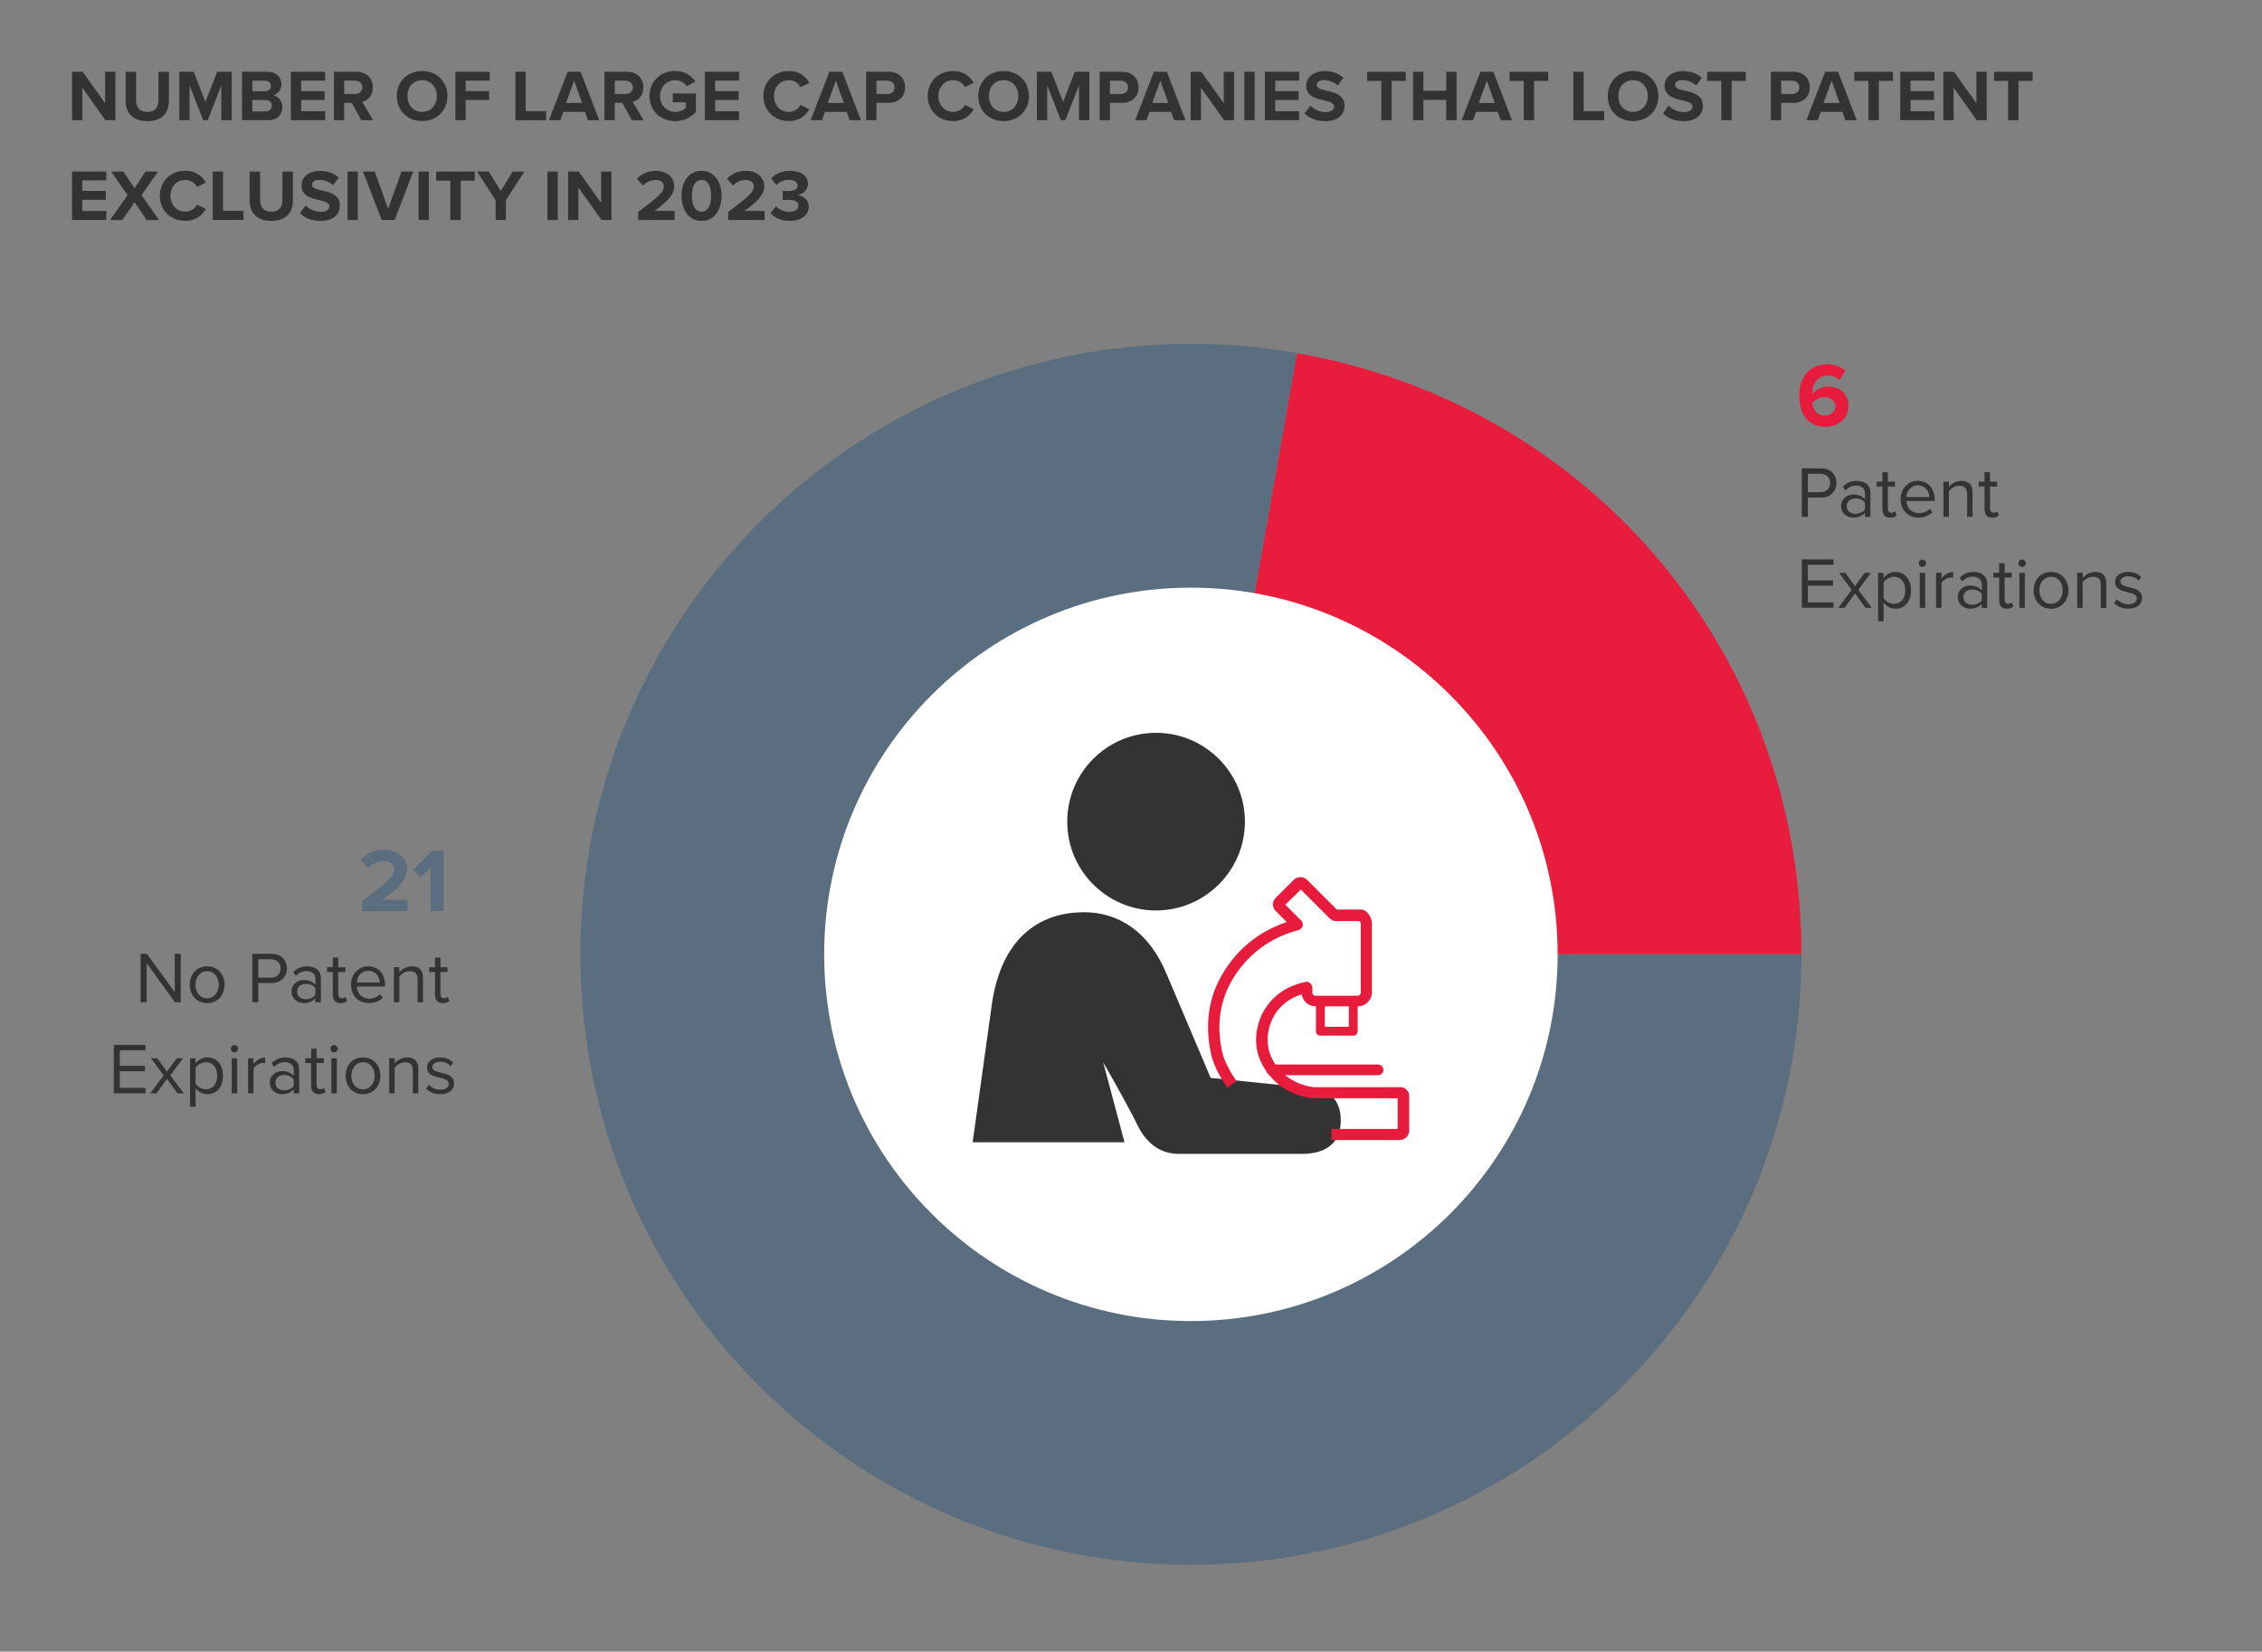
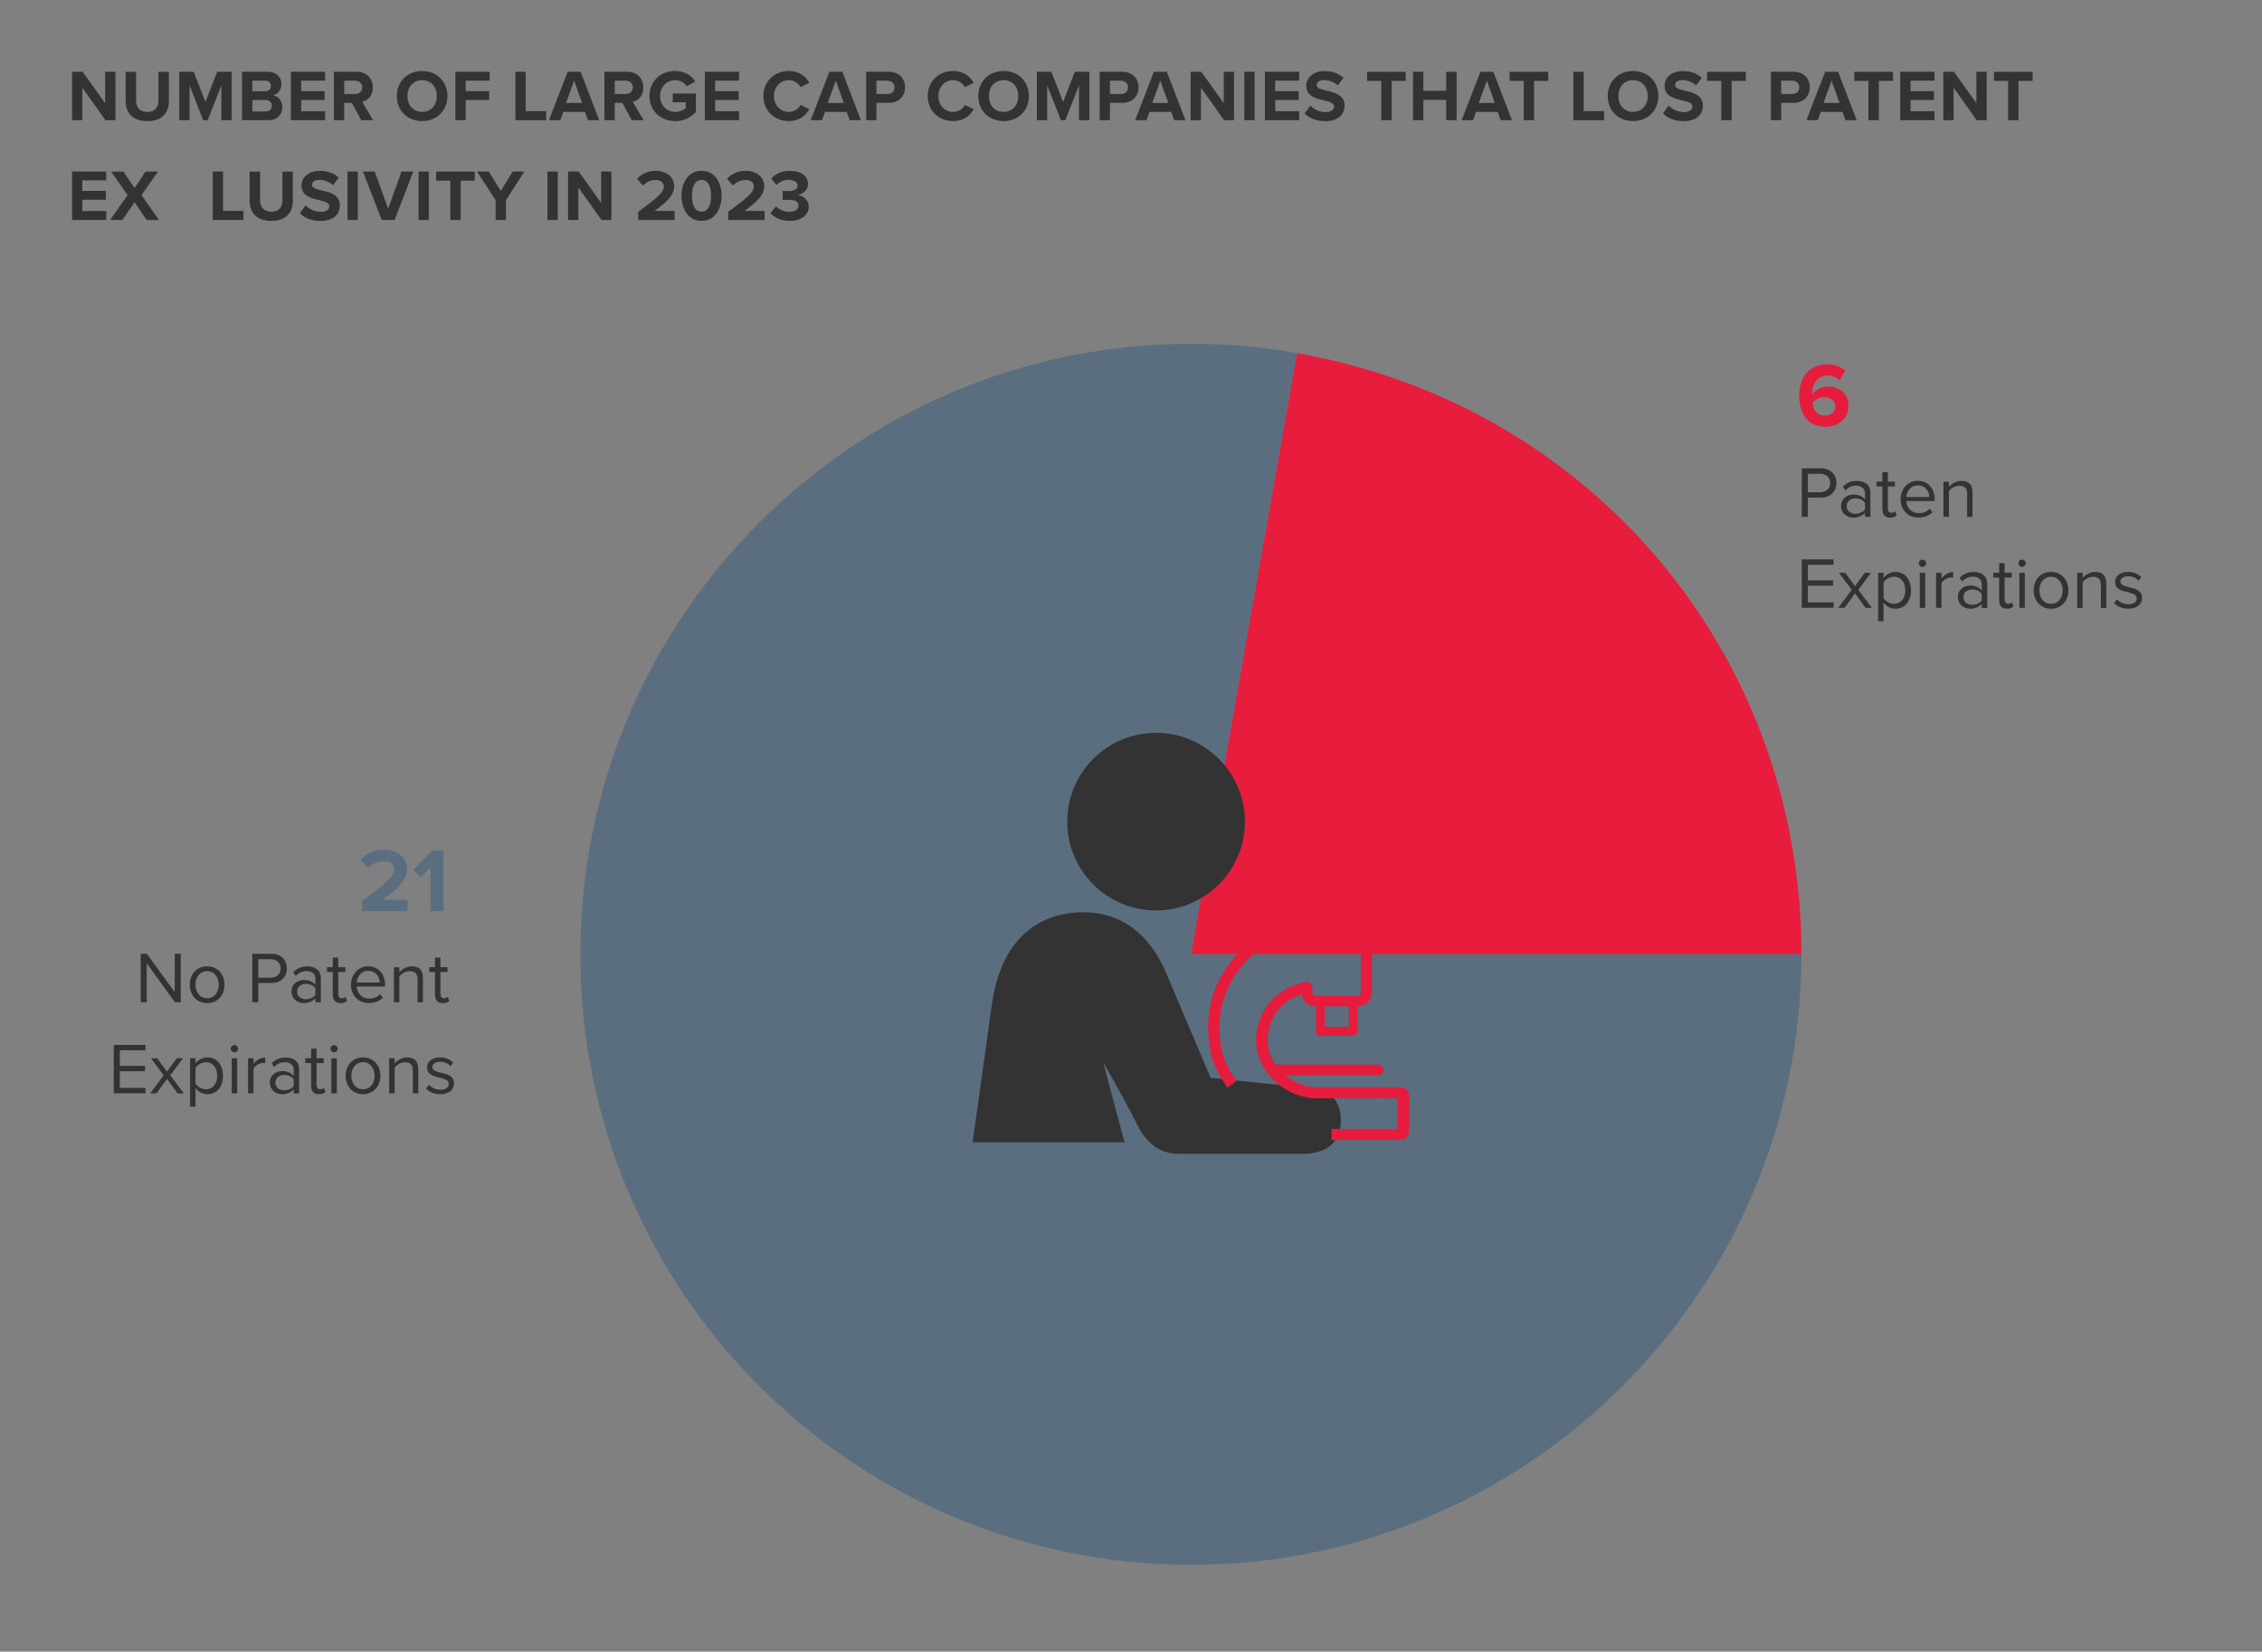
<svg xmlns="http://www.w3.org/2000/svg" id="Layer_1" data-name="Layer 1" viewBox="0 0 498.8 364.25">
  <rect x="0" y="0" width="498.8" height="364.25" fill="#808080" stroke="none" />
  <defs>
    <style>
      .cls-1 {
        clip-path: url(#clippath);
      }

      .cls-2 {
        fill: none;
      }

      .cls-2, .cls-3, .cls-4, .cls-5, .cls-6, .cls-7, .cls-8, .cls-9 {
        stroke-width: 0px;
      }

      .cls-3 {
        fill: #5a6e7f;
      }

      .cls-4 {
        fill: #5b6e7f;
      }

      .cls-5 {
        fill: #343333;
      }

      .cls-6 {
        fill: #333;
      }

      .cls-7 {
        fill: #fff;
      }

      .cls-8 {
        fill: #e71c3c;
      }

      .cls-9 {
        fill: #e81c3c;
      }
    </style>
    <clipPath id="clippath">
      <rect class="cls-2" x="8.94" y="61.92" width="502.24" height="283.17" />
    </clipPath>
  </defs>
  <g>
    <path class="cls-6" d="M23.25,26.51l-5.09-7.17v7.17h-2.27v-10.68h2.34l4.95,6.92v-6.92h2.27v10.68h-2.19Z" />
    <path class="cls-6" d="M27.71,15.84h2.3v6.34c0,1.49.82,2.51,2.48,2.51s2.45-1.02,2.45-2.51v-6.34h2.3v6.4c0,2.66-1.52,4.47-4.75,4.47s-4.79-1.83-4.79-4.45v-6.42Z" />
    <path class="cls-6" d="M48.81,26.51v-7.68l-3.01,7.68h-.99l-3.01-7.68v7.68h-2.27v-10.68h3.18l2.59,6.66,2.59-6.66h3.2v10.68h-2.29Z" />
    <path class="cls-6" d="M53.37,26.51v-10.68h5.62c2.03,0,3.07,1.3,3.07,2.72,0,1.34-.83,2.24-1.84,2.45,1.14.18,2.05,1.28,2.05,2.62,0,1.6-1.07,2.88-3.11,2.88h-5.79ZM55.64,20.13h2.85c.77,0,1.25-.5,1.25-1.18s-.48-1.17-1.25-1.17h-2.85v2.35ZM55.64,24.58h2.93c.87,0,1.38-.5,1.38-1.26,0-.67-.48-1.25-1.38-1.25h-2.93v2.51Z" />
    <path class="cls-6" d="M64.14,26.51v-10.68h7.55v1.95h-5.28v2.32h5.17v1.95h-5.17v2.48h5.28v1.97h-7.55Z" />
    <path class="cls-6" d="M79.67,26.51l-2.1-3.83h-1.67v3.83h-2.27v-10.68h4.99c2.23,0,3.59,1.46,3.59,3.44s-1.18,2.9-2.34,3.17l2.4,4.07h-2.61ZM78.29,17.79h-2.38v2.95h2.38c.91,0,1.6-.58,1.6-1.47s-.69-1.47-1.6-1.47Z" />
    <path class="cls-6" d="M93.08,15.66c3.23,0,5.59,2.3,5.59,5.52s-2.35,5.52-5.59,5.52-5.57-2.3-5.57-5.52,2.35-5.52,5.57-5.52ZM93.08,17.68c-1.97,0-3.23,1.5-3.23,3.5s1.26,3.5,3.23,3.5,3.25-1.52,3.25-3.5-1.28-3.5-3.25-3.5Z" />
    <path class="cls-6" d="M100.42,26.51v-10.68h7.55v1.95h-5.28v2.32h5.17v1.95h-5.17v4.45h-2.27Z" />
    <path class="cls-6" d="M113.65,26.51v-10.68h2.27v8.68h4.51v2h-6.79Z" />
    <path class="cls-6" d="M129.66,26.51l-.67-1.84h-4.77l-.67,1.84h-2.5l4.13-10.68h2.85l4.11,10.68h-2.48ZM126.6,17.8l-1.78,4.9h3.54l-1.76-4.9Z" />
    <path class="cls-6" d="M139.33,26.51l-2.1-3.83h-1.67v3.83h-2.27v-10.68h4.99c2.23,0,3.58,1.46,3.58,3.44s-1.18,2.9-2.34,3.17l2.4,4.07h-2.61ZM137.95,17.79h-2.38v2.95h2.38c.91,0,1.6-.58,1.6-1.47s-.69-1.47-1.6-1.47Z" />
    <path class="cls-6" d="M148.91,15.66c2.21,0,3.6,1.07,4.42,2.34l-1.89,1.02c-.5-.75-1.41-1.34-2.53-1.34-1.94,0-3.35,1.49-3.35,3.5s1.41,3.5,3.35,3.5c.98,0,1.84-.4,2.3-.82v-1.3h-2.85v-1.95h5.09v4.08c-1.09,1.22-2.61,2.02-4.55,2.02-3.12,0-5.68-2.18-5.68-5.54s2.56-5.52,5.68-5.52Z" />
    <path class="cls-6" d="M155.43,26.51v-10.68h7.55v1.95h-5.28v2.32h5.17v1.95h-5.17v2.48h5.28v1.97h-7.55Z" />
    <path class="cls-6" d="M168.34,21.18c0-3.28,2.48-5.52,5.6-5.52,2.43,0,3.79,1.28,4.54,2.61l-1.95.96c-.45-.87-1.41-1.55-2.59-1.55-1.86,0-3.27,1.49-3.27,3.5s1.41,3.5,3.27,3.5c1.18,0,2.14-.67,2.59-1.55l1.95.95c-.77,1.33-2.11,2.62-4.54,2.62-3.12,0-5.6-2.24-5.6-5.52Z" />
    <path class="cls-6" d="M187.37,26.51l-.67-1.84h-4.77l-.67,1.84h-2.5l4.13-10.68h2.85l4.11,10.68h-2.48ZM184.31,17.8l-1.78,4.9h3.54l-1.76-4.9Z" />
    <path class="cls-6" d="M191,26.51v-10.68h4.99c2.32,0,3.59,1.57,3.59,3.44s-1.28,3.41-3.59,3.41h-2.72v3.83h-2.27ZM195.69,17.79h-2.42v2.95h2.42c.9,0,1.57-.58,1.57-1.47s-.67-1.47-1.57-1.47Z" />
    <path class="cls-6" d="M204.57,21.18c0-3.28,2.48-5.52,5.6-5.52,2.43,0,3.79,1.28,4.55,2.61l-1.95.96c-.45-.87-1.41-1.55-2.59-1.55-1.86,0-3.26,1.49-3.26,3.5s1.41,3.5,3.26,3.5c1.19,0,2.15-.67,2.59-1.55l1.95.95c-.77,1.33-2.11,2.62-4.55,2.62-3.12,0-5.6-2.24-5.6-5.52Z" />
    <path class="cls-6" d="M221.3,15.66c3.23,0,5.59,2.3,5.59,5.52s-2.35,5.52-5.59,5.52-5.57-2.3-5.57-5.52,2.35-5.52,5.57-5.52ZM221.3,17.68c-1.97,0-3.23,1.5-3.23,3.5s1.26,3.5,3.23,3.5,3.25-1.52,3.25-3.5-1.28-3.5-3.25-3.5Z" />
    <path class="cls-6" d="M237.93,26.51v-7.68l-3.01,7.68h-.99l-3.01-7.68v7.68h-2.27v-10.68h3.19l2.59,6.66,2.59-6.66h3.2v10.68h-2.29Z" />
    <path class="cls-6" d="M242.49,26.51v-10.68h4.99c2.32,0,3.58,1.57,3.58,3.44s-1.28,3.41-3.58,3.41h-2.72v3.83h-2.27ZM247.18,17.79h-2.42v2.95h2.42c.9,0,1.57-.58,1.57-1.47s-.67-1.47-1.57-1.47Z" />
    <path class="cls-6" d="M258.93,26.51l-.67-1.84h-4.77l-.67,1.84h-2.5l4.13-10.68h2.85l4.11,10.68h-2.48ZM255.87,17.8l-1.78,4.9h3.54l-1.76-4.9Z" />
    <path class="cls-6" d="M269.92,26.51l-5.09-7.17v7.17h-2.27v-10.68h2.34l4.95,6.92v-6.92h2.27v10.68h-2.19Z" />
    <path class="cls-6" d="M274.39,26.51v-10.68h2.27v10.68h-2.27Z" />
    <path class="cls-6" d="M278.93,26.51v-10.68h7.55v1.95h-5.28v2.32h5.17v1.95h-5.17v2.48h5.28v1.97h-7.55Z" />
    <path class="cls-6" d="M288.94,23.28c.75.78,1.92,1.44,3.39,1.44,1.25,0,1.86-.59,1.86-1.2,0-.8-.93-1.07-2.16-1.36-1.75-.4-3.99-.88-3.99-3.26,0-1.78,1.54-3.22,4.05-3.22,1.7,0,3.11.51,4.16,1.49l-1.26,1.67c-.87-.8-2.02-1.17-3.06-1.17s-1.57.45-1.57,1.09c0,.72.9.94,2.13,1.23,1.76.4,4,.93,4,3.3,0,1.95-1.39,3.43-4.27,3.43-2.05,0-3.52-.69-4.53-1.7l1.25-1.73Z" />
    <path class="cls-6" d="M304.59,26.51v-8.67h-3.12v-2h8.51v2h-3.1v8.67h-2.29Z" />
    <path class="cls-6" d="M318.91,26.51v-4.48h-5.04v4.48h-2.27v-10.68h2.27v4.19h5.04v-4.19h2.29v10.68h-2.29Z" />
    <path class="cls-6" d="M330.93,26.51l-.67-1.84h-4.77l-.67,1.84h-2.5l4.13-10.68h2.85l4.11,10.68h-2.48ZM327.87,17.8l-1.78,4.9h3.54l-1.76-4.9Z" />
    <path class="cls-6" d="M336,26.51v-8.67h-3.12v-2h8.52v2h-3.11v8.67h-2.29Z" />
    <path class="cls-6" d="M346.95,26.51v-10.68h2.27v8.68h4.51v2h-6.79Z" />
    <path class="cls-6" d="M360.1,15.66c3.23,0,5.59,2.3,5.59,5.52s-2.35,5.52-5.59,5.52-5.57-2.3-5.57-5.52,2.35-5.52,5.57-5.52ZM360.1,17.68c-1.97,0-3.23,1.5-3.23,3.5s1.26,3.5,3.23,3.5,3.25-1.52,3.25-3.5-1.28-3.5-3.25-3.5Z" />
    <path class="cls-6" d="M367.96,23.28c.75.78,1.92,1.44,3.39,1.44,1.25,0,1.86-.59,1.86-1.2,0-.8-.93-1.07-2.16-1.36-1.75-.4-3.99-.88-3.99-3.26,0-1.78,1.54-3.22,4.05-3.22,1.7,0,3.11.51,4.16,1.49l-1.26,1.67c-.86-.8-2.02-1.17-3.06-1.17s-1.57.45-1.57,1.09c0,.72.9.94,2.13,1.23,1.76.4,4,.93,4,3.3,0,1.95-1.39,3.43-4.27,3.43-2.05,0-3.52-.69-4.53-1.7l1.25-1.73Z" />
    <path class="cls-6" d="M379.57,26.51v-8.67h-3.12v-2h8.52v2h-3.11v8.67h-2.29Z" />
    <path class="cls-6" d="M390.51,26.51v-10.68h4.99c2.32,0,3.58,1.57,3.58,3.44s-1.28,3.41-3.58,3.41h-2.72v3.83h-2.27ZM395.2,17.79h-2.42v2.95h2.42c.9,0,1.57-.58,1.57-1.47s-.67-1.47-1.57-1.47Z" />
    <path class="cls-6" d="M406.95,26.51l-.67-1.84h-4.77l-.67,1.84h-2.5l4.13-10.68h2.85l4.11,10.68h-2.48ZM403.89,17.8l-1.78,4.9h3.54l-1.76-4.9Z" />
    <path class="cls-6" d="M412.02,26.51v-8.67h-3.12v-2h8.52v2h-3.11v8.67h-2.29Z" />
    <path class="cls-6" d="M419.03,26.51v-10.68h7.55v1.95h-5.28v2.32h5.17v1.95h-5.17v2.48h5.28v1.97h-7.55Z" />
    <path class="cls-6" d="M435.89,26.51l-5.09-7.17v7.17h-2.27v-10.68h2.34l4.95,6.92v-6.92h2.27v10.68h-2.19Z" />
    <path class="cls-6" d="M442.82,26.51v-8.67h-3.12v-2h8.52v2h-3.11v8.67h-2.29Z" />
    <path class="cls-6" d="M15.89,48.51v-10.68h7.55v1.95h-5.28v2.32h5.17v1.95h-5.17v2.48h5.28v1.97h-7.55Z" />
    <path class="cls-6" d="M32.34,48.51l-2.67-3.91-2.69,3.91h-2.71l3.87-5.47-3.63-5.2h2.71l2.45,3.65,2.42-3.65h2.74l-3.63,5.19,3.87,5.49h-2.72Z" />
-     <path class="cls-6" d="M35.24,43.18c0-3.28,2.48-5.52,5.6-5.52,2.43,0,3.79,1.28,4.55,2.61l-1.95.96c-.45-.87-1.41-1.55-2.59-1.55-1.86,0-3.26,1.49-3.26,3.5s1.41,3.5,3.26,3.5c1.19,0,2.15-.67,2.59-1.55l1.95.95c-.77,1.33-2.11,2.62-4.55,2.62-3.12,0-5.6-2.24-5.6-5.52Z" />
    <path class="cls-6" d="M46.91,48.51v-10.68h2.27v8.68h4.51v2h-6.79Z" />
    <path class="cls-6" d="M55.05,37.84h2.3v6.34c0,1.49.82,2.51,2.48,2.51s2.45-1.02,2.45-2.51v-6.34h2.3v6.4c0,2.66-1.52,4.47-4.75,4.47s-4.79-1.83-4.79-4.45v-6.42Z" />
    <path class="cls-6" d="M67.38,45.28c.75.78,1.92,1.44,3.39,1.44,1.25,0,1.86-.59,1.86-1.2,0-.8-.93-1.07-2.16-1.36-1.74-.4-3.98-.88-3.98-3.26,0-1.78,1.54-3.22,4.05-3.22,1.7,0,3.11.51,4.16,1.49l-1.26,1.67c-.86-.8-2.02-1.17-3.06-1.17s-1.57.45-1.57,1.09c0,.72.9.94,2.13,1.23,1.76.4,4,.93,4,3.3,0,1.95-1.39,3.43-4.27,3.43-2.05,0-3.52-.69-4.53-1.7l1.25-1.73Z" />
    <path class="cls-6" d="M76.63,48.51v-10.68h2.27v10.68h-2.27Z" />
    <path class="cls-6" d="M84.17,48.51l-4.13-10.68h2.59l2.96,8.21,2.95-8.21h2.59l-4.11,10.68h-2.85Z" />
    <path class="cls-6" d="M92.29,48.51v-10.68h2.27v10.68h-2.27Z" />
    <path class="cls-6" d="M99.3,48.51v-8.67h-3.12v-2h8.51v2h-3.1v8.67h-2.29Z" />
    <path class="cls-6" d="M109.29,48.51v-4.37l-4.11-6.31h2.59l2.66,4.29,2.62-4.29h2.59l-4.08,6.31v4.37h-2.27Z" />
    <path class="cls-6" d="M120.72,48.51v-10.68h2.27v10.68h-2.27Z" />
    <path class="cls-6" d="M132.63,48.51l-5.09-7.17v7.17h-2.27v-10.68h2.34l4.95,6.92v-6.92h2.27v10.68h-2.19Z" />
    <path class="cls-6" d="M140.73,48.51v-1.79c4.37-3.22,5.65-4.32,5.65-5.63,0-.93-.85-1.39-1.75-1.39-1.2,0-2.13.48-2.85,1.23l-1.3-1.5c1.04-1.2,2.62-1.75,4.11-1.75,2.27,0,4.08,1.28,4.08,3.41,0,1.82-1.5,3.41-4.37,5.43h4.45v2h-8.04Z" />
    <path class="cls-6" d="M154.7,37.68c3.04,0,4.42,2.75,4.42,5.51s-1.38,5.52-4.42,5.52-4.42-2.77-4.42-5.52,1.36-5.51,4.42-5.51ZM154.7,39.69c-1.54,0-2.11,1.52-2.11,3.49s.58,3.5,2.11,3.5,2.1-1.54,2.1-3.5-.58-3.49-2.1-3.49Z" />
    <path class="cls-6" d="M160.58,48.51v-1.79c4.37-3.22,5.65-4.32,5.65-5.63,0-.93-.85-1.39-1.75-1.39-1.2,0-2.13.48-2.85,1.23l-1.3-1.5c1.04-1.2,2.62-1.75,4.11-1.75,2.27,0,4.08,1.28,4.08,3.41,0,1.82-1.5,3.41-4.37,5.43h4.45v2h-8.04Z" />
    <path class="cls-6" d="M171.09,45.5c.74.77,1.91,1.22,2.95,1.22,1.3,0,2.02-.56,2.02-1.38,0-.87-.66-1.26-2.14-1.26-.45,0-1.17,0-1.33.02v-1.99c.19.02.91.02,1.33.02,1.18,0,1.97-.38,1.97-1.18,0-.85-.86-1.28-1.98-1.28-1.04,0-1.97.4-2.72,1.12l-1.12-1.41c.86-.98,2.21-1.7,4.08-1.7,2.5,0,4.03,1.12,4.03,2.9,0,1.34-1.15,2.22-2.34,2.43,1.09.11,2.5.96,2.5,2.56,0,1.84-1.65,3.14-4.21,3.14-1.97,0-3.42-.75-4.21-1.71l1.18-1.49Z" />
  </g>
  <g>
    <path class="cls-4" d="M79.84,200.94v-2.24c5.46-4.02,7.06-5.4,7.06-7.04,0-1.16-1.06-1.74-2.18-1.74-1.5,0-2.66.6-3.56,1.54l-1.62-1.88c1.3-1.5,3.28-2.18,5.14-2.18,2.84,0,5.1,1.6,5.1,4.26,0,2.28-1.88,4.26-5.46,6.78h5.56v2.5h-10.04Z" />
    <path class="cls-4" d="M94.94,200.94v-9.68l-2.2,2.26-1.62-1.7,4.2-4.22h2.48v13.34h-2.86Z" />
  </g>
  <g>
    <path class="cls-6" d="M38.58,221.03l-6.23-8.61v8.61h-1.33v-10.68h1.36l6.15,8.44v-8.44h1.33v10.68h-1.28Z" />
    <path class="cls-6" d="M41.85,217.16c0-2.24,1.47-4.05,3.83-4.05s3.83,1.81,3.83,4.05-1.47,4.07-3.83,4.07-3.83-1.83-3.83-4.07ZM48.24,217.16c0-1.57-.91-2.98-2.56-2.98s-2.58,1.41-2.58,2.98.93,2.99,2.58,2.99,2.56-1.41,2.56-2.99Z" />
    <path class="cls-6" d="M55.63,221.03v-10.68h4.29c2.15,0,3.35,1.47,3.35,3.22s-1.23,3.22-3.35,3.22h-2.96v4.24h-1.33ZM59.76,211.54h-2.8v4.07h2.8c1.26,0,2.13-.83,2.13-2.03s-.86-2.03-2.13-2.03Z" />
    <path class="cls-6" d="M69.55,221.03v-.88c-.64.7-1.52,1.07-2.56,1.07-1.31,0-2.71-.88-2.71-2.56s1.39-2.54,2.71-2.54c1.06,0,1.94.34,2.56,1.06v-1.39c0-1.04-.83-1.63-1.95-1.63-.93,0-1.68.34-2.37,1.07l-.56-.83c.83-.86,1.83-1.28,3.09-1.28,1.63,0,2.99.74,2.99,2.61v5.31h-1.2ZM69.55,217.94c-.46-.64-1.28-.96-2.13-.96-1.12,0-1.9.7-1.9,1.7s.78,1.68,1.9,1.68c.85,0,1.67-.32,2.13-.96v-1.46Z" />
    <path class="cls-6" d="M73.39,219.42v-5.06h-1.28v-1.06h1.28v-2.11h1.2v2.11h1.57v1.06h-1.57v4.8c0,.58.26.99.79.99.34,0,.66-.14.82-.32l.35.9c-.3.29-.74.5-1.44.5-1.14,0-1.71-.66-1.71-1.81Z" />
    <path class="cls-6" d="M81.21,213.11c2.34,0,3.71,1.82,3.71,4.15v.3h-6.26c.1,1.46,1.12,2.67,2.79,2.67.88,0,1.78-.35,2.38-.98l.58.78c-.77.77-1.81,1.18-3.07,1.18-2.29,0-3.94-1.65-3.94-4.07,0-2.24,1.6-4.05,3.81-4.05ZM78.67,216.68h5.07c-.02-1.15-.78-2.58-2.54-2.58-1.65,0-2.46,1.39-2.53,2.58Z" />
    <path class="cls-6" d="M92.08,221.03v-5.06c0-1.36-.69-1.79-1.73-1.79-.94,0-1.84.58-2.29,1.2v5.65h-1.2v-7.73h1.2v1.12c.54-.64,1.6-1.31,2.75-1.31,1.62,0,2.46.82,2.46,2.5v5.43h-1.2Z" />
    <path class="cls-6" d="M95.92,219.42v-5.06h-1.28v-1.06h1.28v-2.11h1.2v2.11h1.57v1.06h-1.57v4.8c0,.58.26.99.79.99.34,0,.66-.14.82-.32l.35.9c-.3.29-.74.5-1.44.5-1.14,0-1.71-.66-1.71-1.81Z" />
  </g>
  <g>
    <path class="cls-6" d="M25.09,241.12v-10.68h7v1.18h-5.67v3.44h5.55v1.18h-5.55v3.68h5.67v1.18h-7Z" />
    <path class="cls-6" d="M39.15,241.12l-2.32-3.17-2.32,3.17h-1.38l2.96-3.97-2.8-3.76h1.39l2.14,2.95,2.14-2.95h1.39l-2.8,3.76,2.98,3.97h-1.39Z" />
    <path class="cls-6" d="M43.12,244.06h-1.2v-10.68h1.2v1.15c.56-.78,1.52-1.34,2.61-1.34,2.03,0,3.44,1.54,3.44,4.05s-1.41,4.07-3.44,4.07c-1.06,0-1.98-.5-2.61-1.36v4.11ZM45.42,234.26c-.94,0-1.89.56-2.3,1.23v3.49c.42.67,1.36,1.25,2.3,1.25,1.55,0,2.48-1.28,2.48-2.99s-.93-2.98-2.48-2.98Z" />
    <path class="cls-6" d="M50.89,231.27c0-.45.37-.8.8-.8s.82.35.82.8-.37.82-.82.82-.8-.37-.8-.82ZM51.1,241.12v-7.73h1.2v7.73h-1.2Z" />
    <path class="cls-6" d="M54.7,241.12v-7.73h1.2v1.25c.62-.82,1.52-1.41,2.58-1.41v1.23c-.14-.03-.29-.05-.48-.05-.74,0-1.75.61-2.1,1.23v5.47h-1.2Z" />
    <path class="cls-6" d="M64.77,241.12v-.88c-.64.7-1.52,1.07-2.56,1.07-1.31,0-2.71-.88-2.71-2.56s1.39-2.54,2.71-2.54c1.06,0,1.94.34,2.56,1.06v-1.39c0-1.04-.83-1.63-1.95-1.63-.93,0-1.68.34-2.37,1.07l-.56-.83c.83-.86,1.83-1.28,3.09-1.28,1.63,0,2.99.74,2.99,2.61v5.31h-1.2ZM64.77,238.03c-.46-.64-1.28-.96-2.13-.96-1.12,0-1.9.7-1.9,1.7s.78,1.68,1.9,1.68c.85,0,1.67-.32,2.13-.96v-1.46Z" />
    <path class="cls-6" d="M68.61,239.5v-5.06h-1.28v-1.06h1.28v-2.11h1.2v2.11h1.57v1.06h-1.57v4.8c0,.58.26.99.79.99.34,0,.66-.14.82-.32l.35.9c-.3.29-.74.5-1.44.5-1.14,0-1.71-.66-1.71-1.81Z" />
    <path class="cls-6" d="M72.86,231.27c0-.45.37-.8.8-.8s.82.35.82.8-.37.82-.82.82-.8-.37-.8-.82ZM73.07,241.12v-7.73h1.2v7.73h-1.2Z" />
    <path class="cls-6" d="M76.22,237.24c0-2.24,1.47-4.05,3.83-4.05s3.83,1.81,3.83,4.05-1.47,4.07-3.83,4.07-3.83-1.83-3.83-4.07ZM82.61,237.24c0-1.57-.91-2.98-2.56-2.98s-2.58,1.41-2.58,2.98.93,2.99,2.58,2.99,2.56-1.41,2.56-2.99Z" />
    <path class="cls-6" d="M91.04,241.12v-5.06c0-1.36-.69-1.79-1.73-1.79-.94,0-1.84.58-2.29,1.2v5.65h-1.2v-7.73h1.2v1.12c.54-.64,1.6-1.31,2.75-1.31,1.62,0,2.46.82,2.46,2.5v5.43h-1.2Z" />
    <path class="cls-6" d="M94.59,239.23c.51.59,1.49,1.1,2.54,1.1,1.18,0,1.83-.53,1.83-1.28,0-.85-.94-1.12-1.99-1.38-1.31-.3-2.8-.66-2.8-2.26,0-1.2,1.04-2.22,2.88-2.22,1.31,0,2.24.5,2.87,1.12l-.56.83c-.46-.56-1.31-.98-2.31-.98-1.06,0-1.71.48-1.71,1.17,0,.75.88.99,1.89,1.23,1.34.3,2.9.69,2.9,2.4,0,1.3-1.04,2.34-3.04,2.34-1.26,0-2.34-.38-3.12-1.22l.62-.86Z" />
  </g>
  <path class="cls-8" d="M402.97,80.34c1.62,0,2.98.56,3.94,1.38l-1.28,2.14c-.72-.68-1.48-1.06-2.66-1.06-2.02,0-3.34,1.74-3.34,3.86,0,.1,0,.2.02.28.62-.9,1.96-1.7,3.42-1.7,2.4,0,4.54,1.46,4.54,4.3,0,2.6-2.06,4.58-5.1,4.58-4.06,0-5.76-3.12-5.76-6.88,0-4.04,2.28-6.9,6.22-6.9ZM402.25,87.6c-1,0-1.96.5-2.6,1.28.12,1.28.84,2.76,2.72,2.76,1.54,0,2.36-1.04,2.36-1.98,0-1.44-1.18-2.06-2.48-2.06Z" />
  <g>
    <path class="cls-6" d="M397.32,113.97v-10.68h4.29c2.14,0,3.35,1.47,3.35,3.22s-1.23,3.22-3.35,3.22h-2.96v4.24h-1.33ZM401.45,104.48h-2.8v4.07h2.8c1.26,0,2.13-.83,2.13-2.03s-.86-2.03-2.13-2.03Z" />
    <path class="cls-6" d="M411.25,113.97v-.88c-.64.7-1.52,1.07-2.56,1.07-1.31,0-2.71-.88-2.71-2.56s1.39-2.54,2.71-2.54c1.06,0,1.94.34,2.56,1.06v-1.39c0-1.04-.83-1.63-1.95-1.63-.93,0-1.68.34-2.37,1.07l-.56-.83c.83-.86,1.83-1.28,3.09-1.28,1.63,0,2.99.74,2.99,2.61v5.31h-1.2ZM411.25,110.88c-.46-.64-1.28-.96-2.13-.96-1.12,0-1.9.7-1.9,1.7s.78,1.68,1.9,1.68c.85,0,1.67-.32,2.13-.96v-1.46Z" />
    <path class="cls-6" d="M415.09,112.35v-5.06h-1.28v-1.06h1.28v-2.11h1.2v2.11h1.57v1.06h-1.57v4.8c0,.58.26.99.79.99.34,0,.66-.14.82-.32l.35.9c-.3.29-.74.5-1.44.5-1.14,0-1.71-.66-1.71-1.81Z" />
    <path class="cls-6" d="M422.92,106.05c2.34,0,3.71,1.82,3.71,4.15v.3h-6.26c.1,1.46,1.12,2.67,2.79,2.67.88,0,1.78-.35,2.38-.98l.58.78c-.77.77-1.81,1.18-3.07,1.18-2.29,0-3.94-1.65-3.94-4.07,0-2.24,1.6-4.05,3.81-4.05ZM420.37,109.62h5.07c-.02-1.15-.78-2.58-2.54-2.58-1.65,0-2.46,1.39-2.53,2.58Z" />
    <path class="cls-6" d="M433.78,113.97v-5.06c0-1.36-.69-1.79-1.73-1.79-.94,0-1.84.58-2.29,1.2v5.65h-1.2v-7.73h1.2v1.12c.54-.64,1.6-1.31,2.75-1.31,1.62,0,2.46.82,2.46,2.5v5.43h-1.2Z" />
-     <path class="cls-6" d="M437.62,112.35v-5.06h-1.28v-1.06h1.28v-2.11h1.2v2.11h1.57v1.06h-1.57v4.8c0,.58.26.99.79.99.34,0,.66-.14.82-.32l.35.9c-.3.29-.74.5-1.44.5-1.14,0-1.71-.66-1.71-1.81Z" />
  </g>
  <g>
    <path class="cls-6" d="M397.32,134.05v-10.68h7v1.18h-5.67v3.44h5.55v1.18h-5.55v3.68h5.67v1.18h-7Z" />
    <path class="cls-6" d="M411.38,134.05l-2.32-3.17-2.32,3.17h-1.38l2.96-3.97-2.8-3.76h1.39l2.14,2.95,2.14-2.95h1.39l-2.8,3.76,2.98,3.97h-1.39Z" />
    <path class="cls-6" d="M415.35,137h-1.2v-10.68h1.2v1.15c.56-.78,1.52-1.34,2.61-1.34,2.03,0,3.44,1.54,3.44,4.05s-1.41,4.07-3.44,4.07c-1.06,0-1.98-.5-2.61-1.36v4.11ZM417.66,127.2c-.94,0-1.89.56-2.3,1.23v3.49c.42.67,1.36,1.25,2.3,1.25,1.55,0,2.48-1.28,2.48-2.99s-.93-2.98-2.48-2.98Z" />
    <path class="cls-6" d="M423.12,124.21c0-.45.37-.8.8-.8s.82.35.82.8-.37.82-.82.82-.8-.37-.8-.82ZM423.33,134.05v-7.73h1.2v7.73h-1.2Z" />
    <path class="cls-6" d="M426.93,134.05v-7.73h1.2v1.25c.62-.82,1.52-1.41,2.58-1.41v1.23c-.14-.03-.29-.05-.48-.05-.74,0-1.75.61-2.1,1.23v5.47h-1.2Z" />
    <path class="cls-6" d="M437,134.05v-.88c-.64.7-1.52,1.07-2.56,1.07-1.31,0-2.71-.88-2.71-2.56s1.39-2.54,2.71-2.54c1.06,0,1.94.34,2.56,1.06v-1.39c0-1.04-.83-1.63-1.95-1.63-.93,0-1.68.34-2.37,1.07l-.56-.83c.83-.86,1.83-1.28,3.09-1.28,1.63,0,2.99.74,2.99,2.61v5.31h-1.2ZM437,130.96c-.46-.64-1.28-.96-2.13-.96-1.12,0-1.9.7-1.9,1.7s.78,1.68,1.9,1.68c.85,0,1.67-.32,2.13-.96v-1.46Z" />
    <path class="cls-6" d="M440.84,132.43v-5.06h-1.28v-1.06h1.28v-2.11h1.2v2.11h1.57v1.06h-1.57v4.8c0,.58.26.99.79.99.34,0,.66-.14.82-.32l.35.9c-.3.29-.74.5-1.44.5-1.14,0-1.71-.66-1.71-1.81Z" />
    <path class="cls-6" d="M445.09,124.21c0-.45.37-.8.8-.8s.82.35.82.8-.37.82-.82.82-.8-.37-.8-.82ZM445.3,134.05v-7.73h1.2v7.73h-1.2Z" />
    <path class="cls-6" d="M448.45,130.18c0-2.24,1.47-4.05,3.83-4.05s3.83,1.81,3.83,4.05-1.47,4.07-3.83,4.07-3.83-1.83-3.83-4.07ZM454.84,130.18c0-1.57-.91-2.98-2.56-2.98s-2.58,1.41-2.58,2.98.93,2.99,2.58,2.99,2.56-1.41,2.56-2.99Z" />
    <path class="cls-6" d="M463.27,134.05v-5.06c0-1.36-.69-1.79-1.73-1.79-.94,0-1.84.58-2.29,1.2v5.65h-1.2v-7.73h1.2v1.12c.54-.64,1.6-1.31,2.75-1.31,1.62,0,2.46.82,2.46,2.5v5.43h-1.2Z" />
    <path class="cls-6" d="M466.82,132.16c.51.59,1.49,1.1,2.54,1.1,1.18,0,1.83-.53,1.83-1.28,0-.85-.94-1.12-1.99-1.38-1.31-.3-2.8-.66-2.8-2.26,0-1.2,1.04-2.22,2.88-2.22,1.31,0,2.24.5,2.87,1.12l-.56.83c-.46-.56-1.31-.98-2.31-.98-1.06,0-1.71.48-1.71,1.17,0,.75.88.99,1.89,1.23,1.34.3,2.9.69,2.9,2.4,0,1.3-1.04,2.34-3.04,2.34-1.26,0-2.34-.38-3.12-1.22l.62-.86Z" />
  </g>
  <g class="cls-1">
    <path class="cls-9" d="M262.61,210.46l23.38-132.59c65.02,11.46,111.25,66.56,111.25,132.59h-134.63Z" />
    <path class="cls-3" d="M262.61,210.46h134.63c0,74.35-60.28,134.63-134.63,134.63s-134.63-60.28-134.63-134.63,60.28-134.63,134.63-134.63c8.25,0,15.25.61,23.38,2.05l-23.38,132.59Z" />
-     <path class="cls-7" d="M262.61,291.34c44.67,0,80.87-36.21,80.87-80.87s-36.21-80.87-80.87-80.87-80.87,36.21-80.87,80.87,36.21,80.87,80.87,80.87" />
    <path class="cls-5" d="M247.97,251.91h-33.49l4.31-30.95c2.15-13.71,9.99-19.78,20.27-19.78,7.54,0,14.4,4.21,18.31,13.91l9.6,22.62,23.89,2.45c2.84.88,4.8,2.94,4.8,6.95,0,4.8-3.13,7.35-8.42,7.35h-27.32c-4.01,0-7.05-2.25-9.01-6.17-2.64-5.39-7.64-14-7.64-14" />
    <path class="cls-5" d="M235.34,181.2c0,10.87,8.81,19.59,19.59,19.59s19.59-8.81,19.59-19.59-8.81-19.59-19.59-19.59-19.59,8.72-19.59,19.59" />
    <path class="cls-8" d="M303.89,237.12h-23.5c-.68,0-1.17-.59-1.17-1.17s.59-1.18,1.17-1.18h23.5c.68,0,1.17.59,1.17,1.18s-.49,1.17-1.17,1.17" />
    <path class="cls-8" d="M298.41,228.4h-7.25c-.59,0-.98-.39-.98-.98v-6.56h1.96v5.58h5.29v-5.58h1.96v6.56c0,.49-.39.98-.98.98" />
    <path class="cls-8" d="M287.14,195.89,308.69,251.42h-15.08v-2.45h14.59v-6.76h-18.9c-6.95-.88-10.68-5.78-11.85-9.6-.98-3.23-.39-7.05,1.47-10.09,1.37-2.15,4.01-4.99,9.01-5.97.39-.1.69,0,.98.29.29.29.49.59.49.98v1.08c0,.39.29.69.68.69h9.3c.39,0,.69-.29.69-.69v-15.08c0-.29-.1-.49-.29-.68h-4.99c-1.17,0-1.66-.69-1.86-.88l-6.07-6.07-3.43,3.33,3.53,3.52c.29.29.39.78.29,1.18-.1.39-.49.78-.88.88-8.13,2.15-12.44,7.25-14.69,11.07-2.64,4.6-3.43,9.69-2.25,15.47.39,2.06,1.66,4.5,3.23,6.76l-1.96,1.47c-1.86-2.55-3.23-5.29-3.72-7.74-1.27-6.37-.49-12.14,2.55-17.24,2.25-3.92,6.46-8.91,14.2-11.56l-2.45-2.45c-.78-.78-.78-2.06,0-2.84l4.01-4.01c.39-.39.88-.59,1.47-.59s1.08.2,1.47.59l6.46,6.46.1.1h5.39c1.17,0,2.35,1.57,2.35,3.13v15.08c0,1.76-1.37,3.13-3.14,3.13h-9.3c-1.57,0-2.84-1.18-3.04-2.64-3.23.98-4.99,2.94-5.97,4.5-1.47,2.45-1.96,5.48-1.18,8.13.88,3.13,4.01,7.05,9.7,7.83h19.19c1.08,0,1.96.88,1.96,1.96v7.74c-.1,1.08-.98,1.96-2.06,1.96" />
  </g>
</svg>